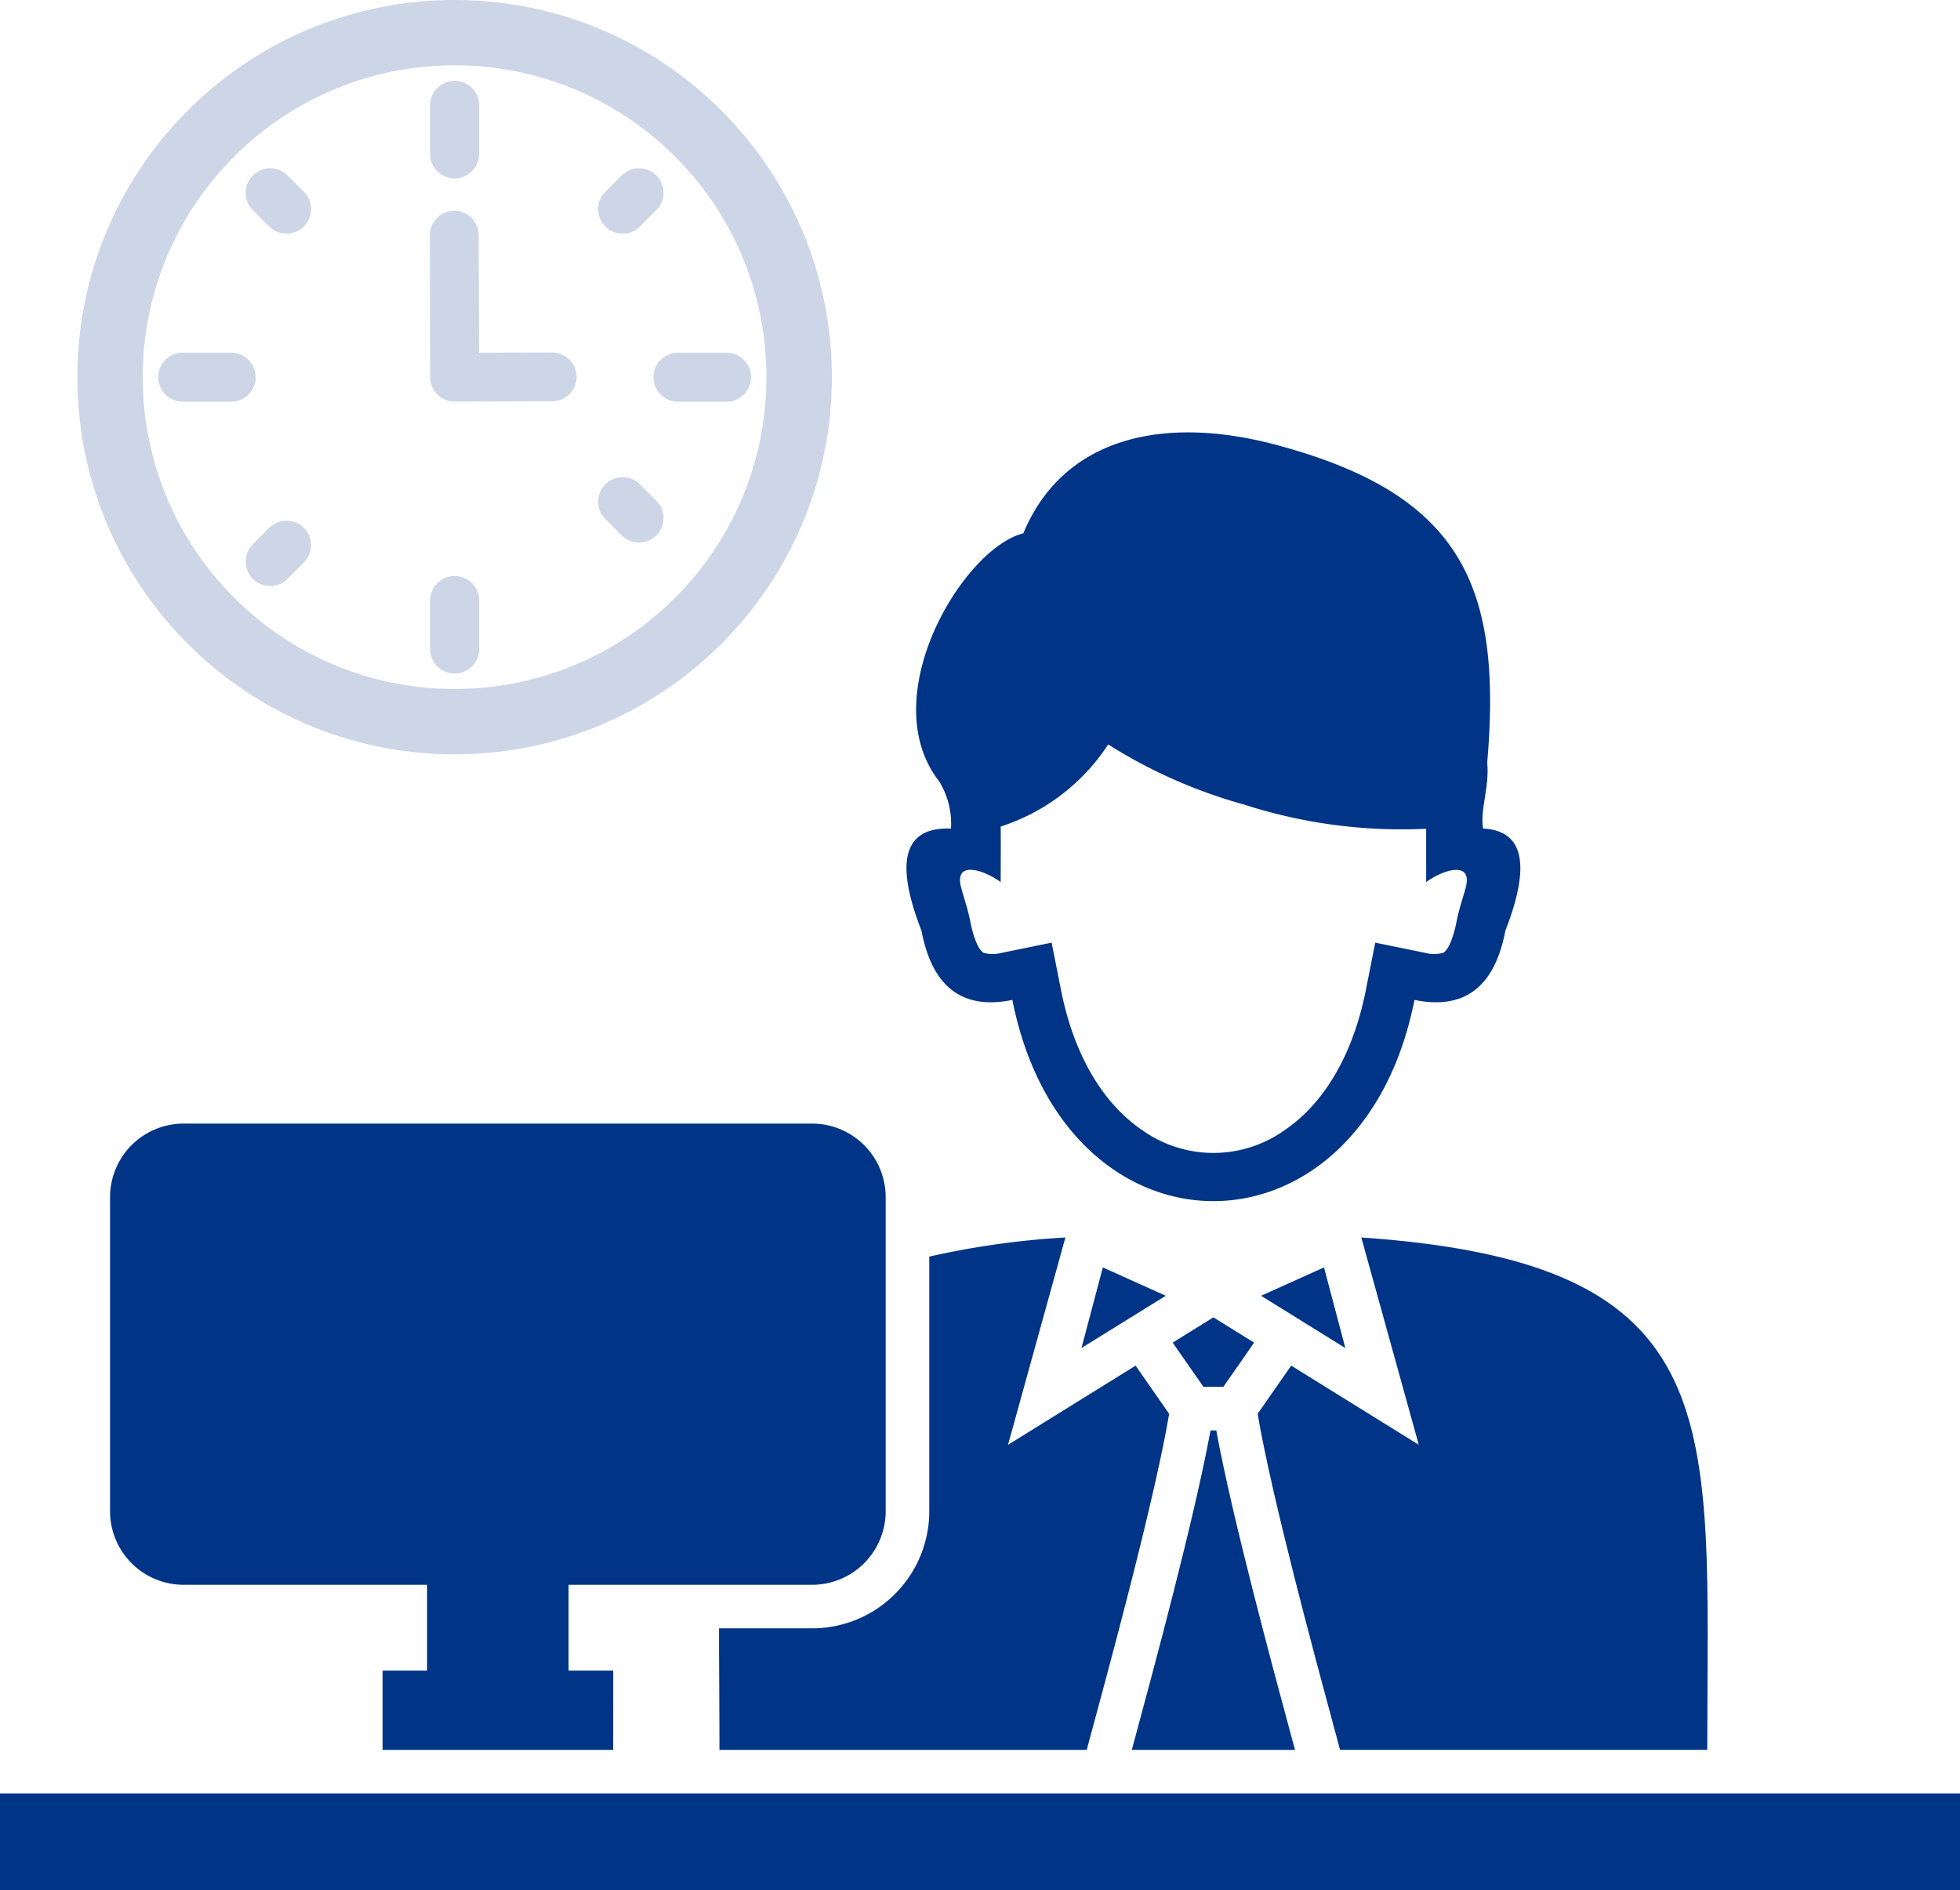
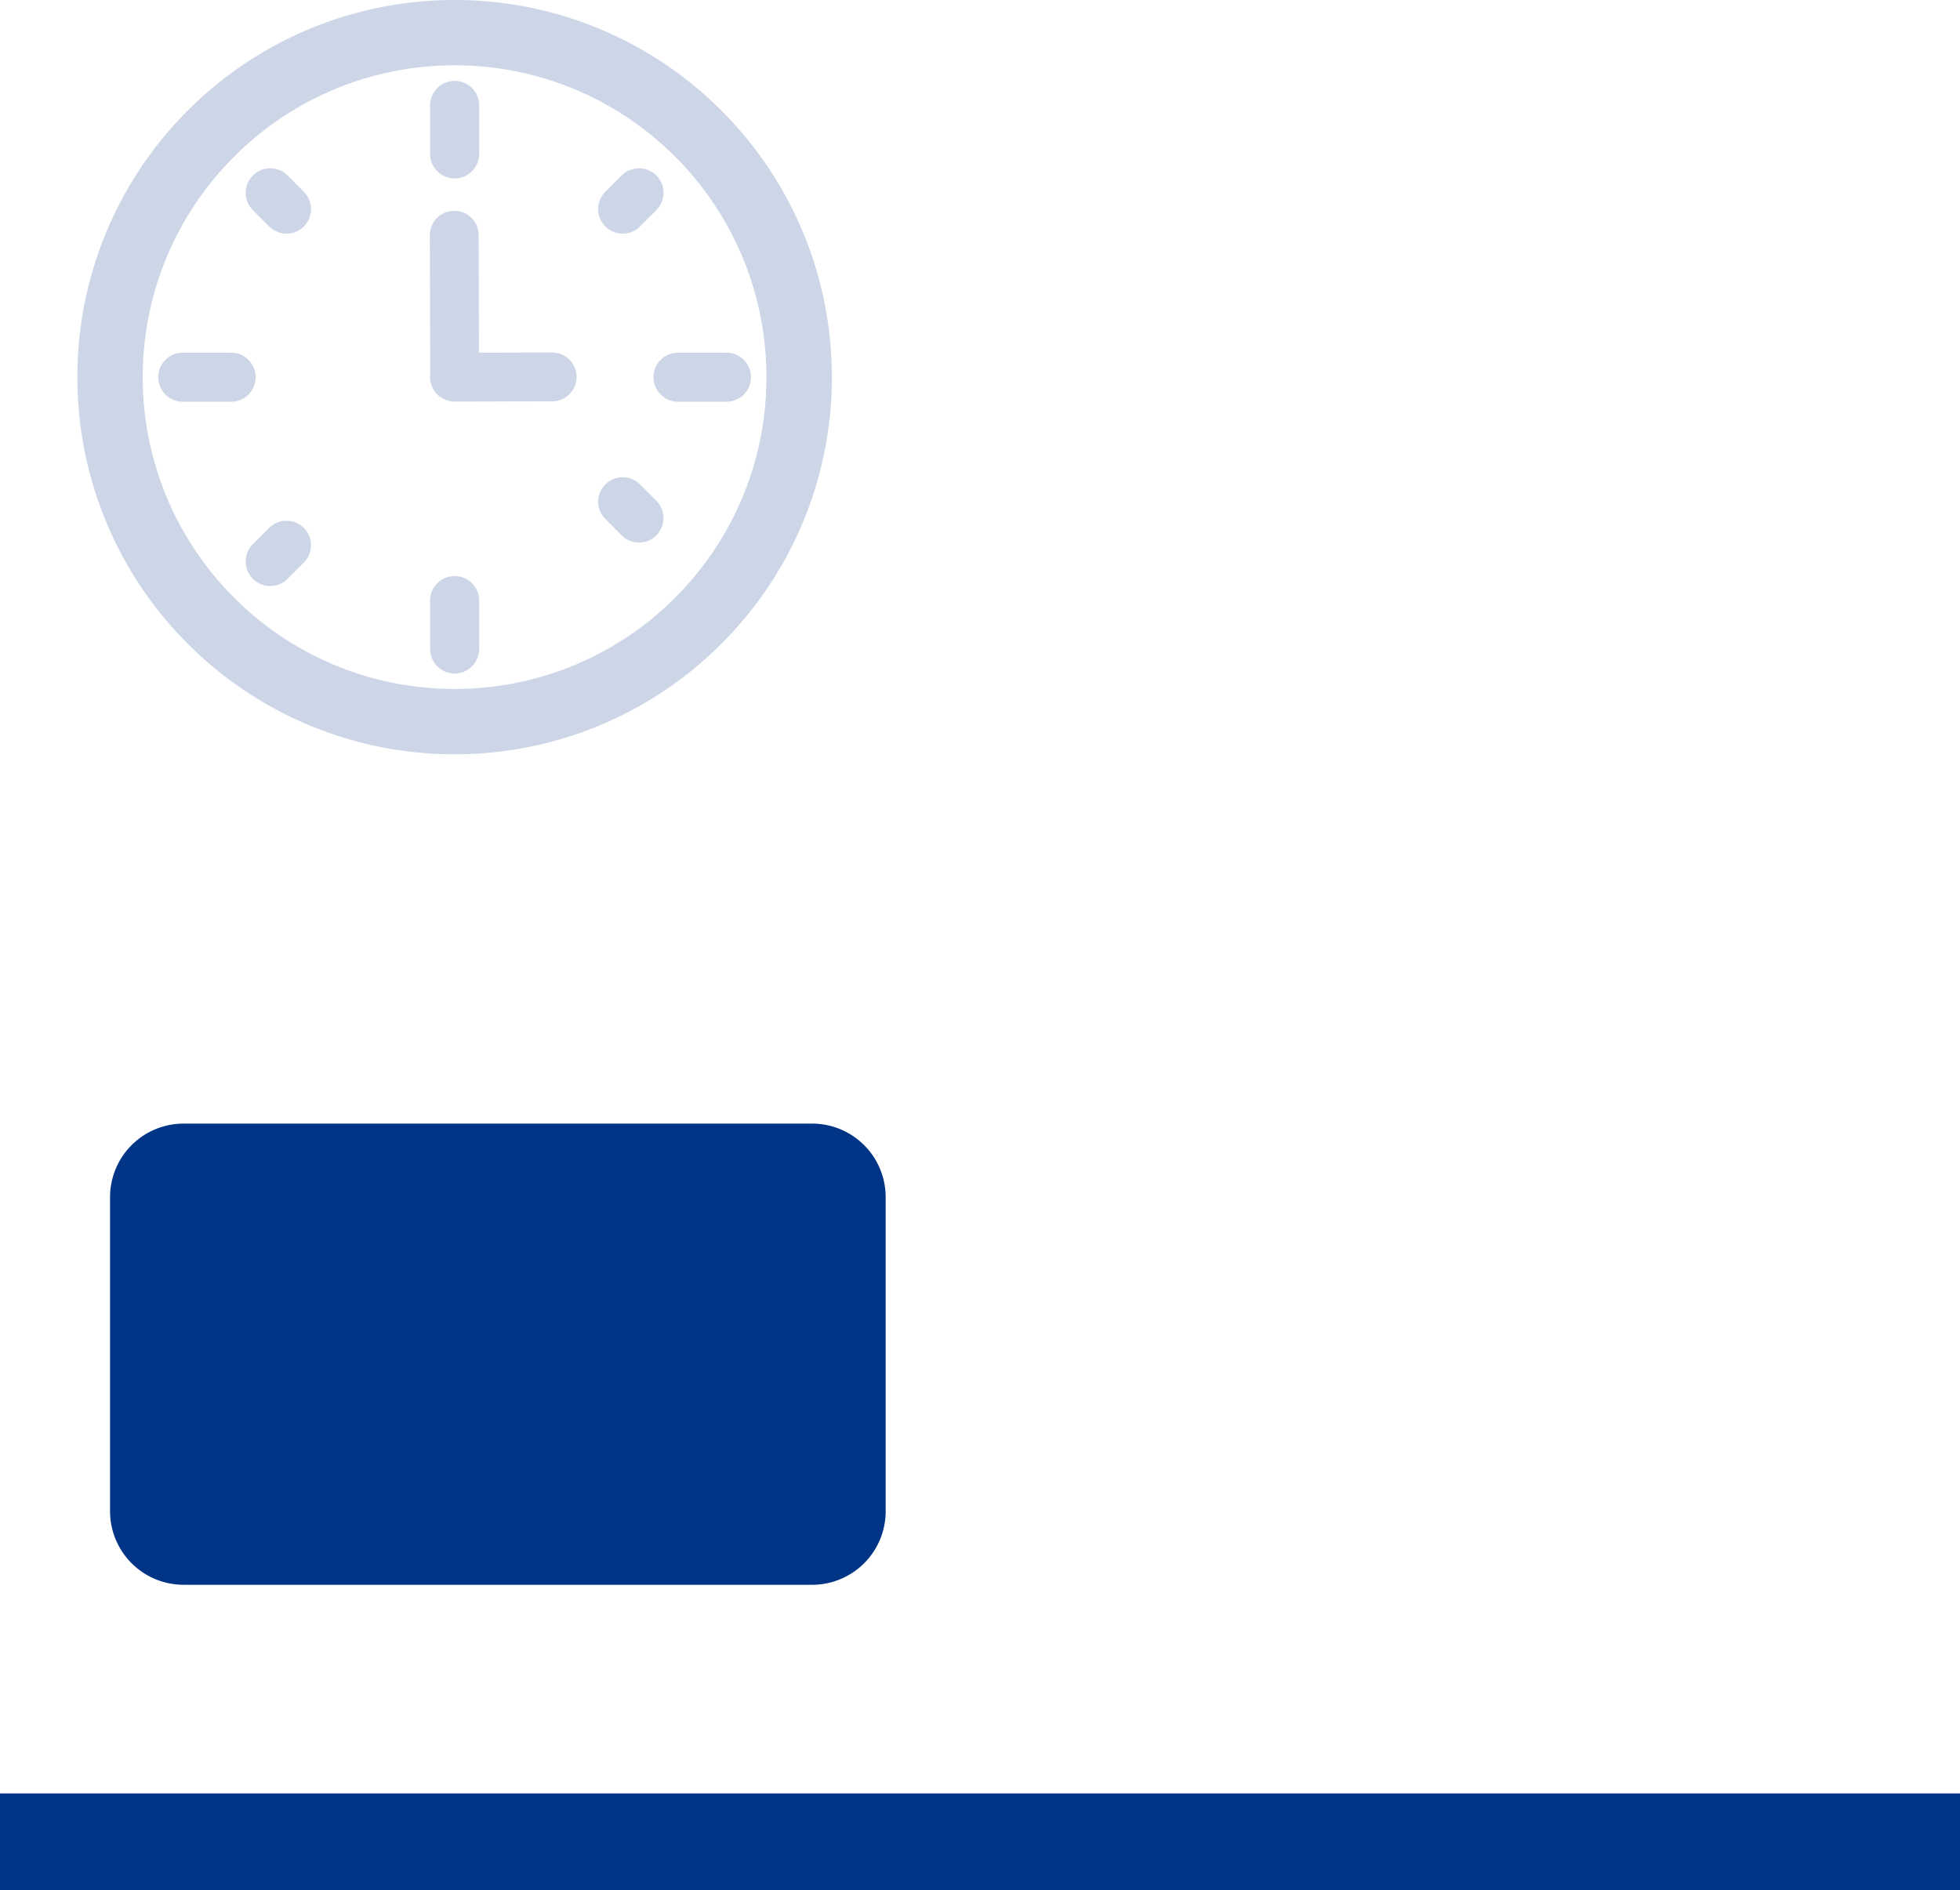
<svg xmlns="http://www.w3.org/2000/svg" width="103.673" height="100">
  <path data-name="合体 814" d="M9.936 34.06a19.889 19.889 0 0 1-5.842-14.108A19.893 19.893 0 0 1 9.936 5.843 19.9 19.9 0 0 1 24.045.001a19.889 19.889 0 0 1 14.107 5.842A19.89 19.89 0 0 1 44 19.952a19.886 19.886 0 0 1-5.848 14.108 19.885 19.885 0 0 1-14.107 5.843A19.9 19.9 0 0 1 9.936 34.06Zm2.447-25.771a16.446 16.446 0 0 0-4.834 11.662 16.455 16.455 0 0 0 4.834 11.666 16.44 16.44 0 0 0 11.662 4.829 16.445 16.445 0 0 0 11.666-4.829 16.45 16.45 0 0 0 4.828-11.666 16.441 16.441 0 0 0-4.828-11.662 16.433 16.433 0 0 0-11.666-4.833 16.427 16.427 0 0 0-11.662 4.833ZM22.75 34.331v-2.564a1.3 1.3 0 0 1 1.295-1.294 1.294 1.294 0 0 1 1.3 1.294v2.564a1.3 1.3 0 0 1-1.3 1.3 1.3 1.3 0 0 1-1.295-1.3Zm-9.373-3.709a1.3 1.3 0 0 1 0-1.835l.859-.859a1.3 1.3 0 0 1 1.836 0 1.3 1.3 0 0 1 0 1.831l-.863.863a1.292 1.292 0 0 1-.916.379 1.288 1.288 0 0 1-.916-.379Zm19.508-2.3-.863-.864a1.287 1.287 0 0 1 0-1.831 1.288 1.288 0 0 1 1.83 0l.863.859a1.3 1.3 0 0 1 0 1.836 1.287 1.287 0 0 1-.914.378 1.291 1.291 0 0 1-.916-.38Zm2.98-7.071a1.3 1.3 0 0 1-1.3-1.3 1.3 1.3 0 0 1 1.3-1.294h2.559a1.3 1.3 0 0 1 1.3 1.294 1.3 1.3 0 0 1-1.3 1.3ZM22.75 19.958a.779.779 0 0 1 .006-.117l-.02-7.4a1.29 1.29 0 0 1 1.293-1.289 1.288 1.288 0 0 1 1.289 1.289l.016 6.216 3.871-.009a1.293 1.293 0 0 1 1.293 1.293 1.292 1.292 0 0 1-1.293 1.289l-5.156.015a1.3 1.3 0 0 1-1.299-1.289ZM9.664 21.251a1.294 1.294 0 0 1-1.293-1.3 1.293 1.293 0 0 1 1.293-1.294h2.564a1.293 1.293 0 0 1 1.293 1.294 1.294 1.294 0 0 1-1.293 1.3Zm22.357-9.271a1.292 1.292 0 0 1 0-1.835l.863-.864a1.3 1.3 0 0 1 1.83 0 1.293 1.293 0 0 1 0 1.836l-.863.863a1.288 1.288 0 0 1-.916.379 1.287 1.287 0 0 1-.913-.38Zm-17.785 0-.859-.863a1.3 1.3 0 0 1 0-1.836 1.3 1.3 0 0 1 1.832 0l.863.864a1.3 1.3 0 0 1 0 1.835 1.291 1.291 0 0 1-.92.379 1.3 1.3 0 0 1-.915-.38Zm8.514-3.843V5.573a1.3 1.3 0 0 1 1.295-1.294 1.294 1.294 0 0 1 1.3 1.294v2.564a1.3 1.3 0 0 1-1.3 1.3 1.3 1.3 0 0 1-1.295-1.301Z" fill="#ccd6e7" />
  <g data-name="グループ 165527" fill="#003486" fill-rule="evenodd">
    <path d="M0 94.873h103.673v5.128H0Zm30.076-11.037H9.702a3.892 3.892 0 0 1-3.881-3.881V63.32a3.892 3.892 0 0 1 3.881-3.881h33.264a3.892 3.892 0 0 1 3.881 3.881v16.636a3.892 3.892 0 0 1-3.881 3.881Z" />
-     <path d="M30.076 88.539h-7.485v-4.866h7.485Z" />
-     <path d="M32.433 92.569H20.236v-4.192h12.2Zm29.595-21.543 1.628 2.339h1.052l1.628-2.339-2.154-1.337Zm-3.694-3.979-1.13 4.263 4.458-2.763ZM68.5 92.569h-8.635l.2-.739c.949-3.51 3.125-11.562 3.964-16.161h.305c.839 4.6 3.015 12.65 3.964 16.16Zm3.505-27.106c19.719 1.351 18.3 9.745 18.3 27.105H70.881c-.08-.3-.2-.757-.359-1.333-.975-3.606-3.259-12.055-4-16.444l1.775-2.549 6.748 4.189Z" />
-     <path d="m66.703 68.547 4.459 2.767-1.13-4.267Zm-10.349-3.084a44.05 44.05 0 0 0-7.2 1.012v13.481a6.2 6.2 0 0 1-6.185 6.185h-4.938c0 1.989.023 4.13.024 6.428h19.428c.08-.3.2-.757.358-1.333.975-3.606 3.259-12.055 4-16.444l-1.775-2.549-6.748 4.189Zm22.311-25.121c.8-9.334-1.344-14.177-11.131-16.8-5.947-1.6-11.284-.437-13.406 4.672-3.175.781-7.928 8.651-4.455 13.116a4.265 4.265 0 0 1 .629 2.5q-3.72-.137-1.562 5.4.847 4.476 4.808 3.667c2.816 14.191 18.455 14.191 21.27 0q3.961.809 4.808-3.667 2.041-5.234-1.18-5.4c-.164-1.03.345-2.17.219-3.489Zm-3.229 3.5A27.109 27.109 0 0 1 65.8 42.56a26.7 26.7 0 0 1-7.183-3.179 10.721 10.721 0 0 1-5.686 4.344c.012.977 0 1.961 0 2.939-.834-.619-2.52-1.223-2.079.34.166.592.359 1.155.475 1.763.075.4.329 1.433.706 1.64a1.9 1.9 0 0 0 .972-.005l2.62-.535.505 2.546c.561 2.83 1.881 5.767 4.354 7.419a6.487 6.487 0 0 0 7.4 0c2.473-1.652 3.792-4.59 4.354-7.419l.505-2.546 2.62.535a1.894 1.894 0 0 0 .972.005c.378-.207.631-1.244.706-1.64.115-.608.308-1.172.475-1.763.438-1.557-1.264-.953-2.079-.34Z" />
  </g>
</svg>